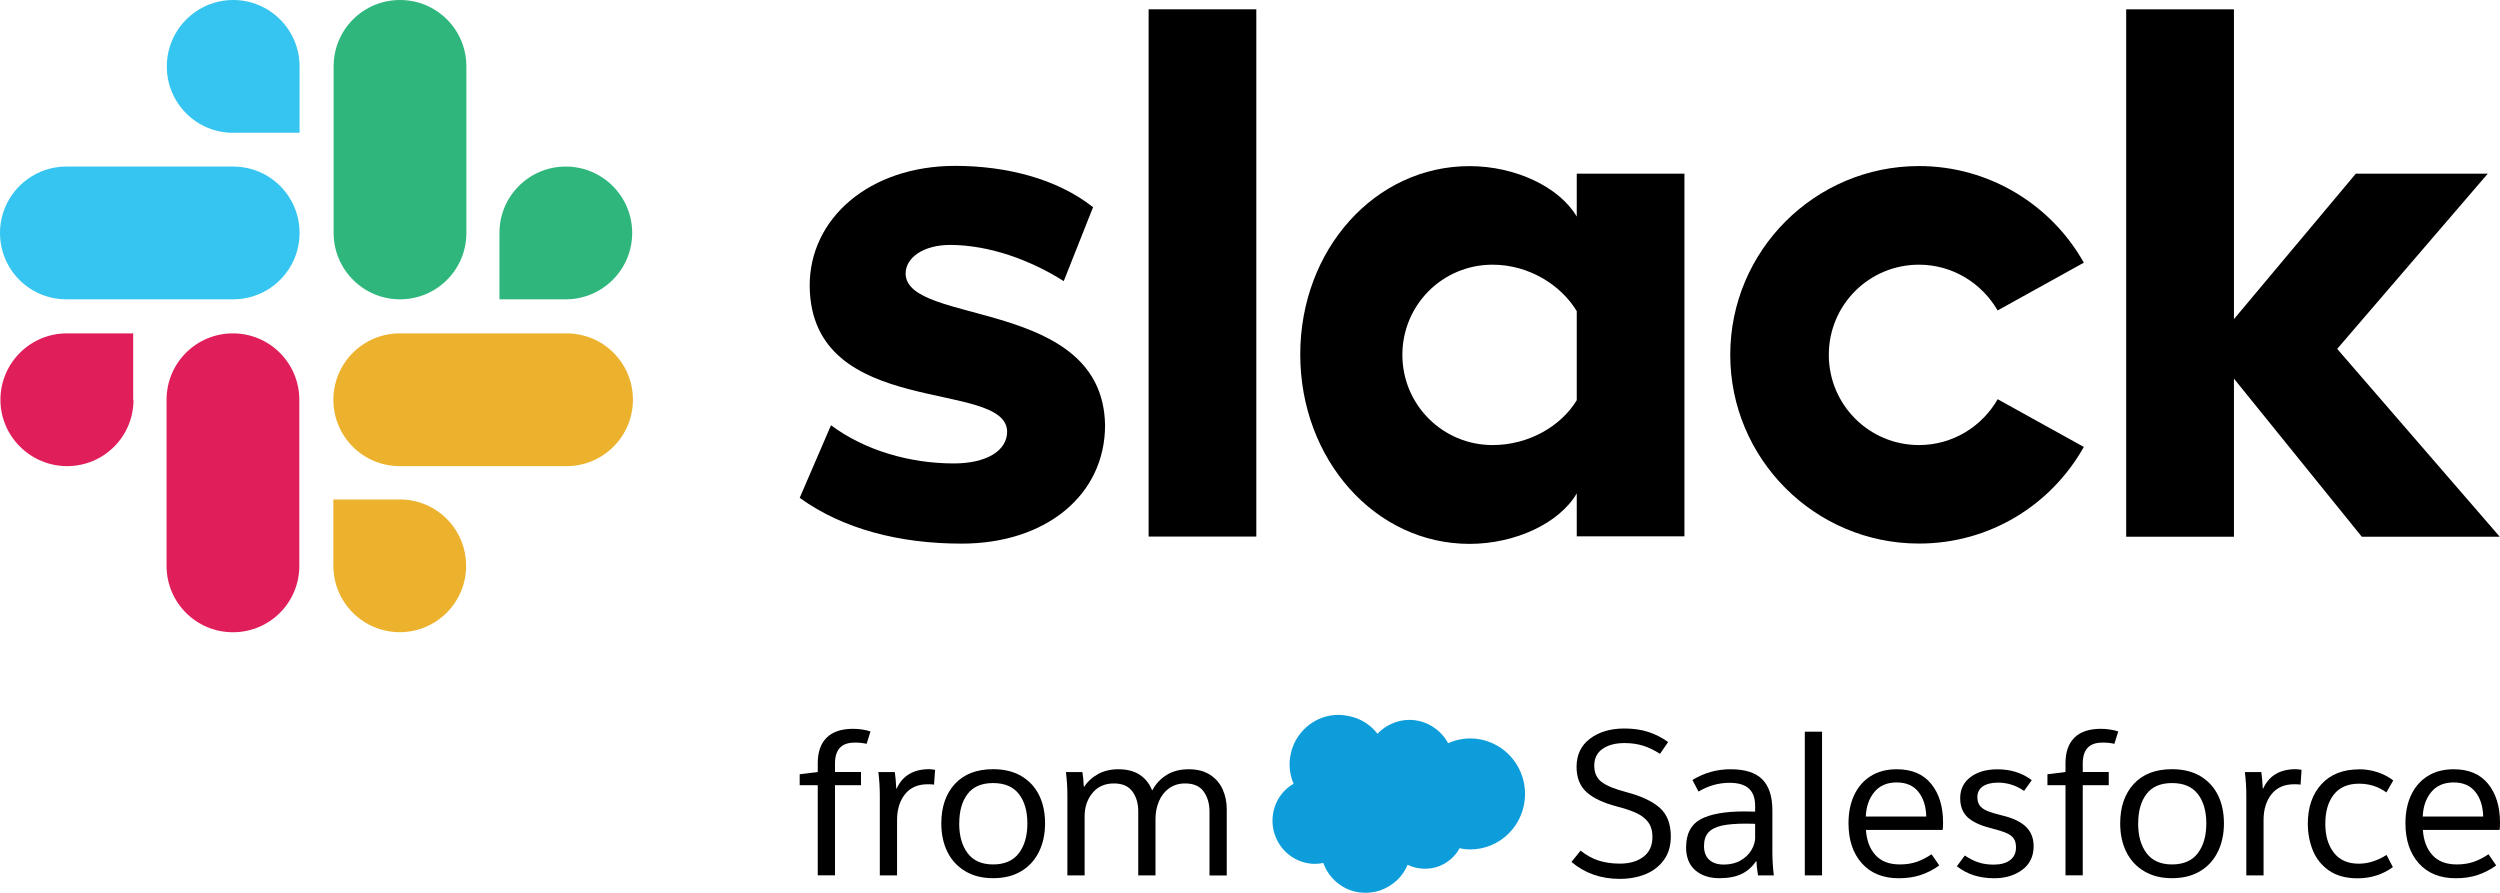
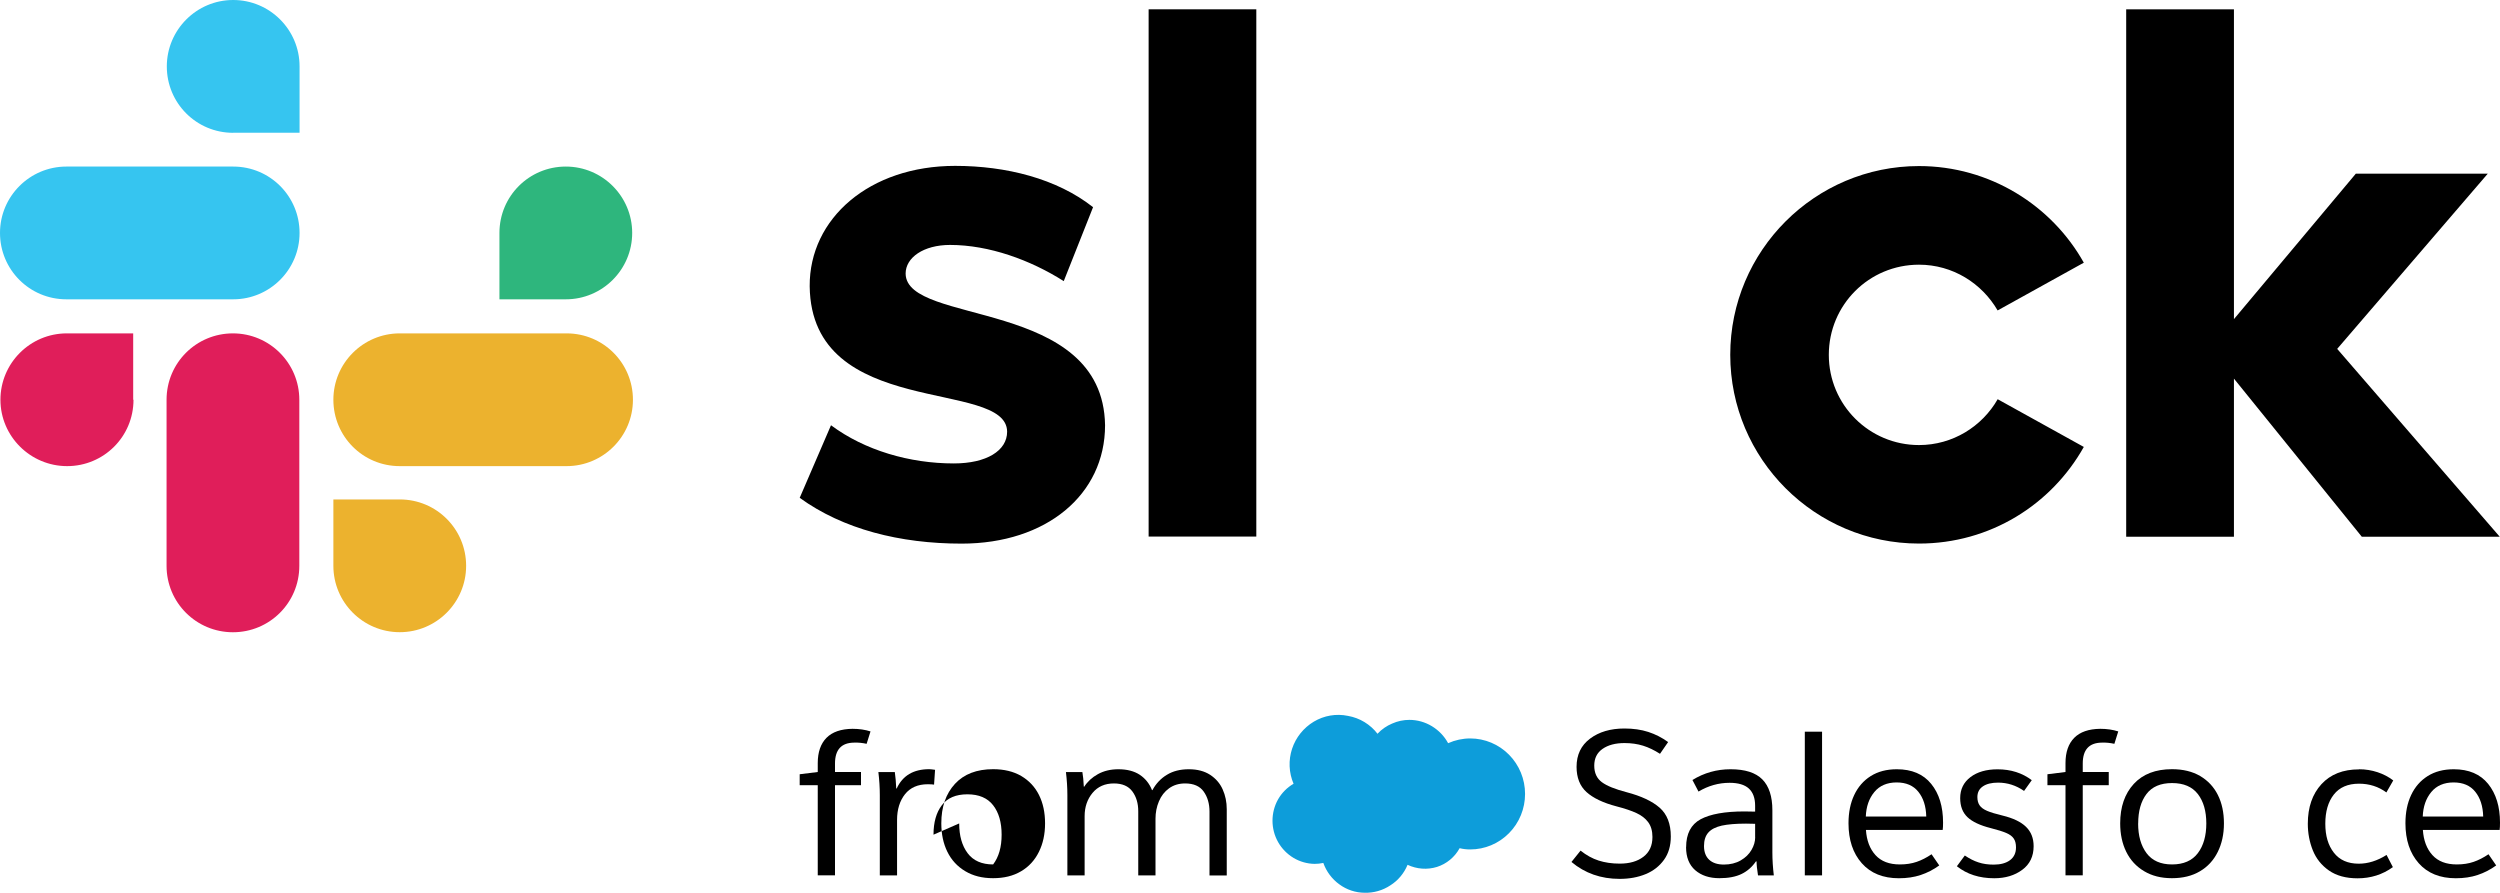
<svg xmlns="http://www.w3.org/2000/svg" id="Layer_1" data-name="Layer 1" viewBox="0 0 400 142.82">
  <defs>
    <style>
      .cls-1 {
        fill: #0d9dda;
      }

      .cls-1, .cls-2, .cls-3, .cls-4, .cls-5, .cls-6 {
        stroke-width: 0px;
      }

      .cls-2 {
        fill: #e01e5a;
      }

      .cls-3 {
        fill: #000;
      }

      .cls-4 {
        fill: #ecb22e;
      }

      .cls-5 {
        fill: #2eb67d;
      }

      .cls-6 {
        fill: #36c5f0;
      }
    </style>
  </defs>
  <path class="cls-1" d="M220.41,117.39c.65-.7,1.45-1.25,2.33-1.62.87-.39,1.81-.59,2.76-.59,1.27,0,2.51.35,3.6,1.01,1.09.66,1.99,1.59,2.6,2.72,1.12-.5,2.32-.76,3.54-.76,2.33,0,4.56.94,6.2,2.6,1.65,1.67,2.57,3.92,2.57,6.28s-.92,4.61-2.57,6.28c-1.65,1.67-3.88,2.6-6.2,2.6-.57,0-1.14-.06-1.7-.2-.78,1.43-2.09,2.51-3.63,3-1.56.48-3.23.35-4.7-.34-.56,1.36-1.52,2.51-2.76,3.29-1.22.81-2.66,1.22-4.12,1.18-1.45-.01-2.86-.48-4.03-1.34-1.18-.85-2.08-2.05-2.57-3.43-.46.1-.93.15-1.4.15-1.19-.02-2.35-.35-3.37-.96s-1.87-1.48-2.46-2.52c-.59-1.04-.9-2.22-.9-3.42,0-1.2.3-2.38.89-3.42.59-1.04,1.45-1.9,2.48-2.5-.76-1.77-.84-3.76-.24-5.59.6-1.82,1.84-3.36,3.47-4.34,1.65-.99,3.6-1.32,5.47-.93,1.89.33,3.59,1.36,4.76,2.9h0Z" />
  <g>
    <g>
      <g>
        <path class="cls-3" d="M127.95,79.66l5.01-11.62c5.4,4.02,12.58,6.11,19.65,6.11,5.22,0,8.53-2.03,8.53-5.08-.07-8.53-31.34-1.85-31.59-23.27-.07-10.87,9.59-19.26,23.27-19.26,8.14,0,16.27,2.03,22.07,6.61l-4.69,11.83c-5.33-3.38-11.94-5.79-18.19-5.79-4.26,0-7.11,2.03-7.11,4.58.07,8.39,31.59,3.8,31.91,24.27,0,11.12-9.42,18.94-22.95,18.94-9.88,0-18.97-2.31-25.9-7.32" />
        <path class="cls-3" d="M319.62,63.89c-2.49,4.34-7.18,7.32-12.58,7.32-7.96,0-14.43-6.43-14.43-14.43s6.43-14.43,14.43-14.43c5.4,0,10.06,2.98,12.58,7.32l13.79-7.64c-5.15-9.2-15.07-15.46-26.37-15.46-16.66,0-30.2,13.54-30.2,30.2s13.54,30.2,30.2,30.2c11.37,0,21.18-6.22,26.37-15.46l-13.79-7.64Z" />
        <rect class="cls-3" x="183.78" y="1.49" width="17.23" height="84.36" />
        <polygon class="cls-3" points="340.19 1.49 340.19 85.88 357.43 85.88 357.43 60.58 377.89 85.88 399.96 85.88 373.95 55.82 398.04 27.79 376.93 27.79 357.43 51.06 357.43 1.49 340.19 1.49" />
-         <path class="cls-3" d="M252.28,64.03c-2.49,4.12-7.64,7.18-13.47,7.18-7.96,0-14.43-6.43-14.43-14.43s6.43-14.43,14.43-14.43c5.79,0,10.94,3.23,13.47,7.43v14.25ZM252.28,27.79v6.86c-2.81-4.76-9.84-8.07-17.16-8.07-15.14,0-27.08,13.36-27.08,30.13s11.94,30.31,27.08,30.31c7.32,0,14.36-3.3,17.16-8.07v6.86h17.23V27.79h-17.23Z" />
      </g>
      <g>
        <g>
          <path class="cls-2" d="M21.36,63.96c0,5.9-4.76,10.62-10.62,10.62S.07,69.82.07,63.96s4.76-10.62,10.62-10.62h10.62v10.62h.04Z" />
          <path class="cls-2" d="M26.65,63.96c0-5.9,4.76-10.62,10.62-10.62s10.62,4.76,10.62,10.62v26.58c0,5.9-4.76,10.62-10.62,10.62s-10.62-4.73-10.62-10.62v-26.58Z" />
        </g>
        <g>
          <path class="cls-6" d="M37.31,21.25c-5.9,0-10.62-4.76-10.62-10.62S31.45,0,37.31,0s10.62,4.76,10.62,10.62v10.62h-10.62Z" />
          <path class="cls-6" d="M37.31,26.65c5.9,0,10.62,4.76,10.62,10.62s-4.76,10.62-10.62,10.62H10.62c-5.9,0-10.62-4.76-10.62-10.62s4.76-10.62,10.62-10.62h26.69Z" />
        </g>
        <g>
          <path class="cls-5" d="M79.91,37.27c0-5.9,4.76-10.62,10.62-10.62s10.62,4.76,10.62,10.62-4.76,10.62-10.62,10.62h-10.62v-10.62Z" />
-           <path class="cls-5" d="M74.62,37.27c0,5.9-4.76,10.62-10.62,10.62s-10.62-4.76-10.62-10.62V10.62c0-5.9,4.76-10.62,10.62-10.62s10.62,4.73,10.62,10.62v26.65Z" />
        </g>
        <g>
          <path class="cls-4" d="M63.96,79.91c5.9,0,10.62,4.76,10.62,10.62s-4.76,10.62-10.62,10.62-10.62-4.76-10.62-10.62v-10.62h10.62Z" />
          <path class="cls-4" d="M63.96,74.58c-5.9,0-10.62-4.76-10.62-10.62s4.76-10.62,10.62-10.62h26.69c5.9,0,10.62,4.76,10.62,10.62s-4.76,10.62-10.62,10.62h-26.69Z" />
        </g>
      </g>
    </g>
    <g>
      <g>
        <path class="cls-3" d="M139.28,117.03l-.62,1.98c-.69-.15-1.36-.22-2.01-.19-2.04.02-3.05,1.14-3.05,3.34v1.36h4.16v2.11h-4.16v14.42h-2.76v-14.42h-2.89v-1.75l2.89-.36v-1.43c0-1.75.47-3.1,1.4-4.04.93-.94,2.32-1.42,4.16-1.44,1.06,0,2.02.14,2.89.42Z" />
        <path class="cls-3" d="M140.77,127.23c0-1.21-.08-2.45-.23-3.7h2.63c.11.74.18,1.61.23,2.63h.07c.95-2.06,2.68-3.09,5.2-3.09.17,0,.49.03.94.1l-.16,2.37c-.22-.04-.55-.06-1.01-.06-1.58,0-2.79.53-3.64,1.59-.84,1.06-1.27,2.44-1.27,4.12v8.87h-2.76v-12.83Z" />
-         <path class="cls-3" d="M167.21,131.75c0,1.71-.33,3.23-.99,4.56-.66,1.33-1.61,2.37-2.86,3.1-1.25.74-2.73,1.1-4.47,1.1s-3.19-.37-4.45-1.12c-1.26-.75-2.21-1.78-2.86-3.1-.65-1.32-.97-2.84-.97-4.55,0-2.64.73-4.75,2.18-6.32,1.45-1.57,3.49-2.35,6.11-2.35,1.75,0,3.25.36,4.5,1.09,1.24.73,2.19,1.74,2.84,3.04.65,1.3.97,2.81.97,4.55ZM153.47,131.75c0,1.97.45,3.56,1.35,4.76.9,1.2,2.26,1.8,4.08,1.8s3.21-.6,4.12-1.8c.91-1.2,1.36-2.79,1.36-4.76s-.45-3.54-1.36-4.71c-.91-1.17-2.28-1.75-4.12-1.75s-3.2.58-4.09,1.75c-.89,1.17-1.33,2.74-1.33,4.71Z" />
+         <path class="cls-3" d="M167.21,131.75c0,1.71-.33,3.23-.99,4.56-.66,1.33-1.61,2.37-2.86,3.1-1.25.74-2.73,1.1-4.47,1.1s-3.19-.37-4.45-1.12c-1.26-.75-2.21-1.78-2.86-3.1-.65-1.32-.97-2.84-.97-4.55,0-2.64.73-4.75,2.18-6.32,1.45-1.57,3.49-2.35,6.11-2.35,1.75,0,3.25.36,4.5,1.09,1.24.73,2.19,1.74,2.84,3.04.65,1.3.97,2.81.97,4.55ZM153.47,131.75c0,1.97.45,3.56,1.35,4.76.9,1.2,2.26,1.8,4.08,1.8c.91-1.2,1.36-2.79,1.36-4.76s-.45-3.54-1.36-4.71c-.91-1.17-2.28-1.75-4.12-1.75s-3.2.58-4.09,1.75c-.89,1.17-1.33,2.74-1.33,4.71Z" />
        <path class="cls-3" d="M170.78,127.23c0-1.21-.08-2.45-.23-3.7h2.63c.11.58.18,1.36.23,2.34h.07c.52-.82,1.25-1.49,2.19-2.01.94-.52,2.03-.78,3.26-.78,1.41,0,2.55.3,3.44.89.89.6,1.54,1.41,1.95,2.45h.07c.56-1.04,1.33-1.86,2.31-2.45.97-.6,2.14-.89,3.51-.89s2.5.3,3.41.89c.91.6,1.58,1.37,2.01,2.34.43.96.65,2.02.65,3.17v10.59h-2.76v-10.2c0-1.28-.31-2.35-.93-3.22-.62-.87-1.61-1.3-2.97-1.3-1,0-1.85.26-2.57.78s-1.26,1.21-1.62,2.08c-.37.87-.55,1.8-.55,2.79v9.06h-2.76v-10.26c0-1.26-.31-2.31-.94-3.17-.63-.85-1.61-1.28-2.96-1.28-1.43,0-2.57.5-3.41,1.51-.84,1.01-1.27,2.25-1.27,3.72v9.48h-2.76v-12.83Z" />
      </g>
      <g>
        <path class="cls-3" d="M251.43,137.92l1.46-1.82c.93.74,1.89,1.27,2.89,1.59,1,.32,2.12.49,3.38.49,1.56,0,2.82-.36,3.78-1.09.96-.73,1.45-1.78,1.45-3.17,0-.97-.23-1.76-.68-2.37-.45-.61-1.08-1.09-1.88-1.46-.8-.37-1.86-.73-3.18-1.07-2.14-.56-3.75-1.33-4.81-2.29-1.06-.96-1.59-2.31-1.59-4.04,0-1.93.72-3.43,2.16-4.51,1.44-1.08,3.27-1.62,5.5-1.62,1.41,0,2.68.18,3.82.55,1.14.37,2.19.91,3.17,1.62l-1.3,1.88c-.91-.58-1.81-1.02-2.71-1.3-.9-.28-1.89-.42-2.97-.42-1.45,0-2.62.31-3.51.93-.89.62-1.33,1.51-1.33,2.68s.41,2.05,1.22,2.65c.81.6,2.14,1.13,3.98,1.61,2.32.61,4.07,1.43,5.26,2.47,1.19,1.04,1.79,2.58,1.79,4.61,0,1.47-.36,2.72-1.09,3.73s-1.7,1.78-2.94,2.29-2.62.76-4.16.76c-2.99,0-5.55-.9-7.7-2.7Z" />
        <path class="cls-3" d="M269.78,135.55c0-2.14.77-3.63,2.32-4.47,1.55-.83,3.88-1.25,7-1.25.76,0,1.33.01,1.72.03v-.94c0-1.23-.34-2.15-1.01-2.76-.67-.61-1.7-.91-3.08-.91-1.75,0-3.41.47-4.97,1.4l-.97-1.85c1.86-1.15,3.9-1.72,6.1-1.72,2.32,0,4.01.54,5.08,1.62,1.07,1.08,1.61,2.73,1.61,4.94v6.75c0,1.19.08,2.41.23,3.67h-2.53c-.15-.95-.23-1.7-.23-2.24h-.1c-.61.89-1.37,1.56-2.29,2.01-.92.45-2.11.68-3.56.68-1.6,0-2.89-.43-3.87-1.28-.97-.85-1.46-2.08-1.46-3.69ZM280.82,133.95v-2.14l-1.46-.03c-1.62,0-2.92.11-3.88.32-.96.22-1.68.58-2.14,1.1-.47.52-.7,1.25-.7,2.18s.28,1.68.84,2.19c.56.51,1.34.76,2.34.76s1.94-.22,2.7-.67c.76-.44,1.33-1,1.72-1.67.39-.67.59-1.35.59-2.05Z" />
        <path class="cls-3" d="M291.53,117.07v22.99h-2.76v-22.99h2.76Z" />
        <path class="cls-3" d="M310.83,132.79h-12.28c.11,1.69.62,3.03,1.53,4.03.91,1,2.21,1.49,3.9,1.49,1,0,1.89-.14,2.68-.41.79-.27,1.59-.68,2.39-1.22l1.23,1.79c-.93.67-1.92,1.18-2.97,1.53-1.05.35-2.21.52-3.49.52-2.53,0-4.51-.8-5.93-2.4-1.42-1.6-2.13-3.73-2.13-6.4,0-1.71.3-3.22.91-4.51.61-1.3,1.49-2.31,2.65-3.04,1.16-.73,2.55-1.09,4.17-1.09,2.4,0,4.24.78,5.5,2.34,1.27,1.56,1.9,3.63,1.9,6.2,0,.52-.02.91-.06,1.17ZM308.2,130.64c-.04-1.65-.47-2.97-1.27-3.96-.8-1-1.96-1.49-3.47-1.49s-2.73.51-3.57,1.54c-.85,1.03-1.3,2.33-1.36,3.91h9.68Z" />
        <path class="cls-3" d="M325.08,124.83l-1.23,1.72c-1.28-.89-2.66-1.33-4.16-1.33-1.04,0-1.85.2-2.43.6-.59.4-.88.97-.88,1.71,0,.54.12.99.36,1.33.24.35.64.64,1.2.88.56.24,1.39.49,2.47.75,1.69.41,2.94,1.01,3.75,1.8.81.79,1.22,1.82,1.22,3.1,0,1.62-.61,2.89-1.82,3.78-1.21.9-2.71,1.35-4.48,1.35-2.38,0-4.37-.64-5.98-1.92l1.27-1.72c.74.5,1.46.87,2.18,1.1.71.24,1.53.36,2.44.36,1.1,0,1.98-.24,2.61-.71.64-.48.96-1.16.96-2.05,0-.58-.12-1.06-.36-1.41-.24-.36-.63-.65-1.19-.89-.55-.24-1.38-.5-2.48-.78-1.71-.43-2.96-1.02-3.73-1.75-.78-.74-1.17-1.75-1.17-3.05,0-1.41.55-2.53,1.64-3.36,1.09-.83,2.54-1.25,4.34-1.25,2.12,0,3.95.58,5.49,1.75Z" />
        <path class="cls-3" d="M338.92,117.03l-.62,1.98c-.69-.15-1.36-.22-2.01-.19-2.04.02-3.05,1.14-3.05,3.34v1.36h4.16v2.11h-4.16v14.42h-2.76v-14.42h-2.89v-1.75l2.89-.36v-1.43c0-1.75.47-3.1,1.4-4.04.93-.94,2.32-1.42,4.16-1.44,1.06,0,2.02.14,2.89.42Z" />
        <path class="cls-3" d="M355.83,131.75c0,1.71-.33,3.23-.99,4.56-.66,1.33-1.61,2.37-2.86,3.1-1.25.74-2.73,1.1-4.47,1.1s-3.19-.37-4.45-1.12c-1.26-.75-2.21-1.78-2.86-3.1-.65-1.32-.97-2.84-.97-4.55,0-2.64.73-4.75,2.18-6.32,1.45-1.57,3.49-2.35,6.11-2.35,1.75,0,3.25.36,4.5,1.09,1.24.73,2.19,1.74,2.84,3.04.65,1.3.97,2.81.97,4.55ZM342.1,131.75c0,1.97.45,3.56,1.35,4.76.9,1.2,2.26,1.8,4.08,1.8s3.21-.6,4.12-1.8c.91-1.2,1.36-2.79,1.36-4.76s-.45-3.54-1.36-4.71c-.91-1.17-2.28-1.75-4.12-1.75s-3.2.58-4.09,1.75c-.89,1.17-1.33,2.74-1.33,4.71Z" />
-         <path class="cls-3" d="M359.41,127.23c0-1.21-.08-2.45-.23-3.7h2.63c.11.74.18,1.61.23,2.63h.07c.95-2.06,2.68-3.09,5.2-3.09.17,0,.49.03.94.1l-.16,2.37c-.22-.04-.55-.06-1.01-.06-1.58,0-2.79.53-3.64,1.59-.84,1.06-1.27,2.44-1.27,4.12v8.87h-2.76v-12.83Z" />
        <path class="cls-3" d="M377.43,123.08c1.04,0,2.03.16,2.97.47.94.31,1.78.75,2.52,1.32l-1.1,1.92c-1.26-.93-2.72-1.4-4.38-1.4-1.78,0-3.12.58-4.03,1.74-.91,1.16-1.36,2.71-1.36,4.66s.45,3.45,1.36,4.63c.91,1.18,2.24,1.77,3.99,1.77,1.49,0,2.98-.47,4.45-1.4l1.01,1.95c-1.65,1.19-3.53,1.79-5.65,1.79-1.86,0-3.39-.42-4.58-1.25-1.19-.83-2.05-1.91-2.58-3.23-.53-1.32-.8-2.74-.8-4.25,0-2.64.73-4.75,2.18-6.33,1.45-1.58,3.45-2.37,6.01-2.37Z" />
        <path class="cls-3" d="M399.94,132.79h-12.28c.11,1.69.62,3.03,1.53,4.03.91,1,2.21,1.49,3.9,1.49,1,0,1.89-.14,2.68-.41.79-.27,1.59-.68,2.39-1.22l1.23,1.79c-.93.67-1.92,1.18-2.97,1.53-1.05.35-2.21.52-3.49.52-2.53,0-4.51-.8-5.93-2.4-1.42-1.6-2.13-3.73-2.13-6.4,0-1.71.3-3.22.91-4.51.61-1.3,1.49-2.31,2.65-3.04,1.16-.73,2.55-1.09,4.17-1.09,2.4,0,4.24.78,5.5,2.34s1.9,3.63,1.9,6.2c0,.52-.02.91-.06,1.17ZM397.31,130.64c-.04-1.65-.47-2.97-1.27-3.96-.8-1-1.96-1.49-3.47-1.49s-2.73.51-3.57,1.54c-.85,1.03-1.3,2.33-1.36,3.91h9.68Z" />
      </g>
    </g>
  </g>
</svg>